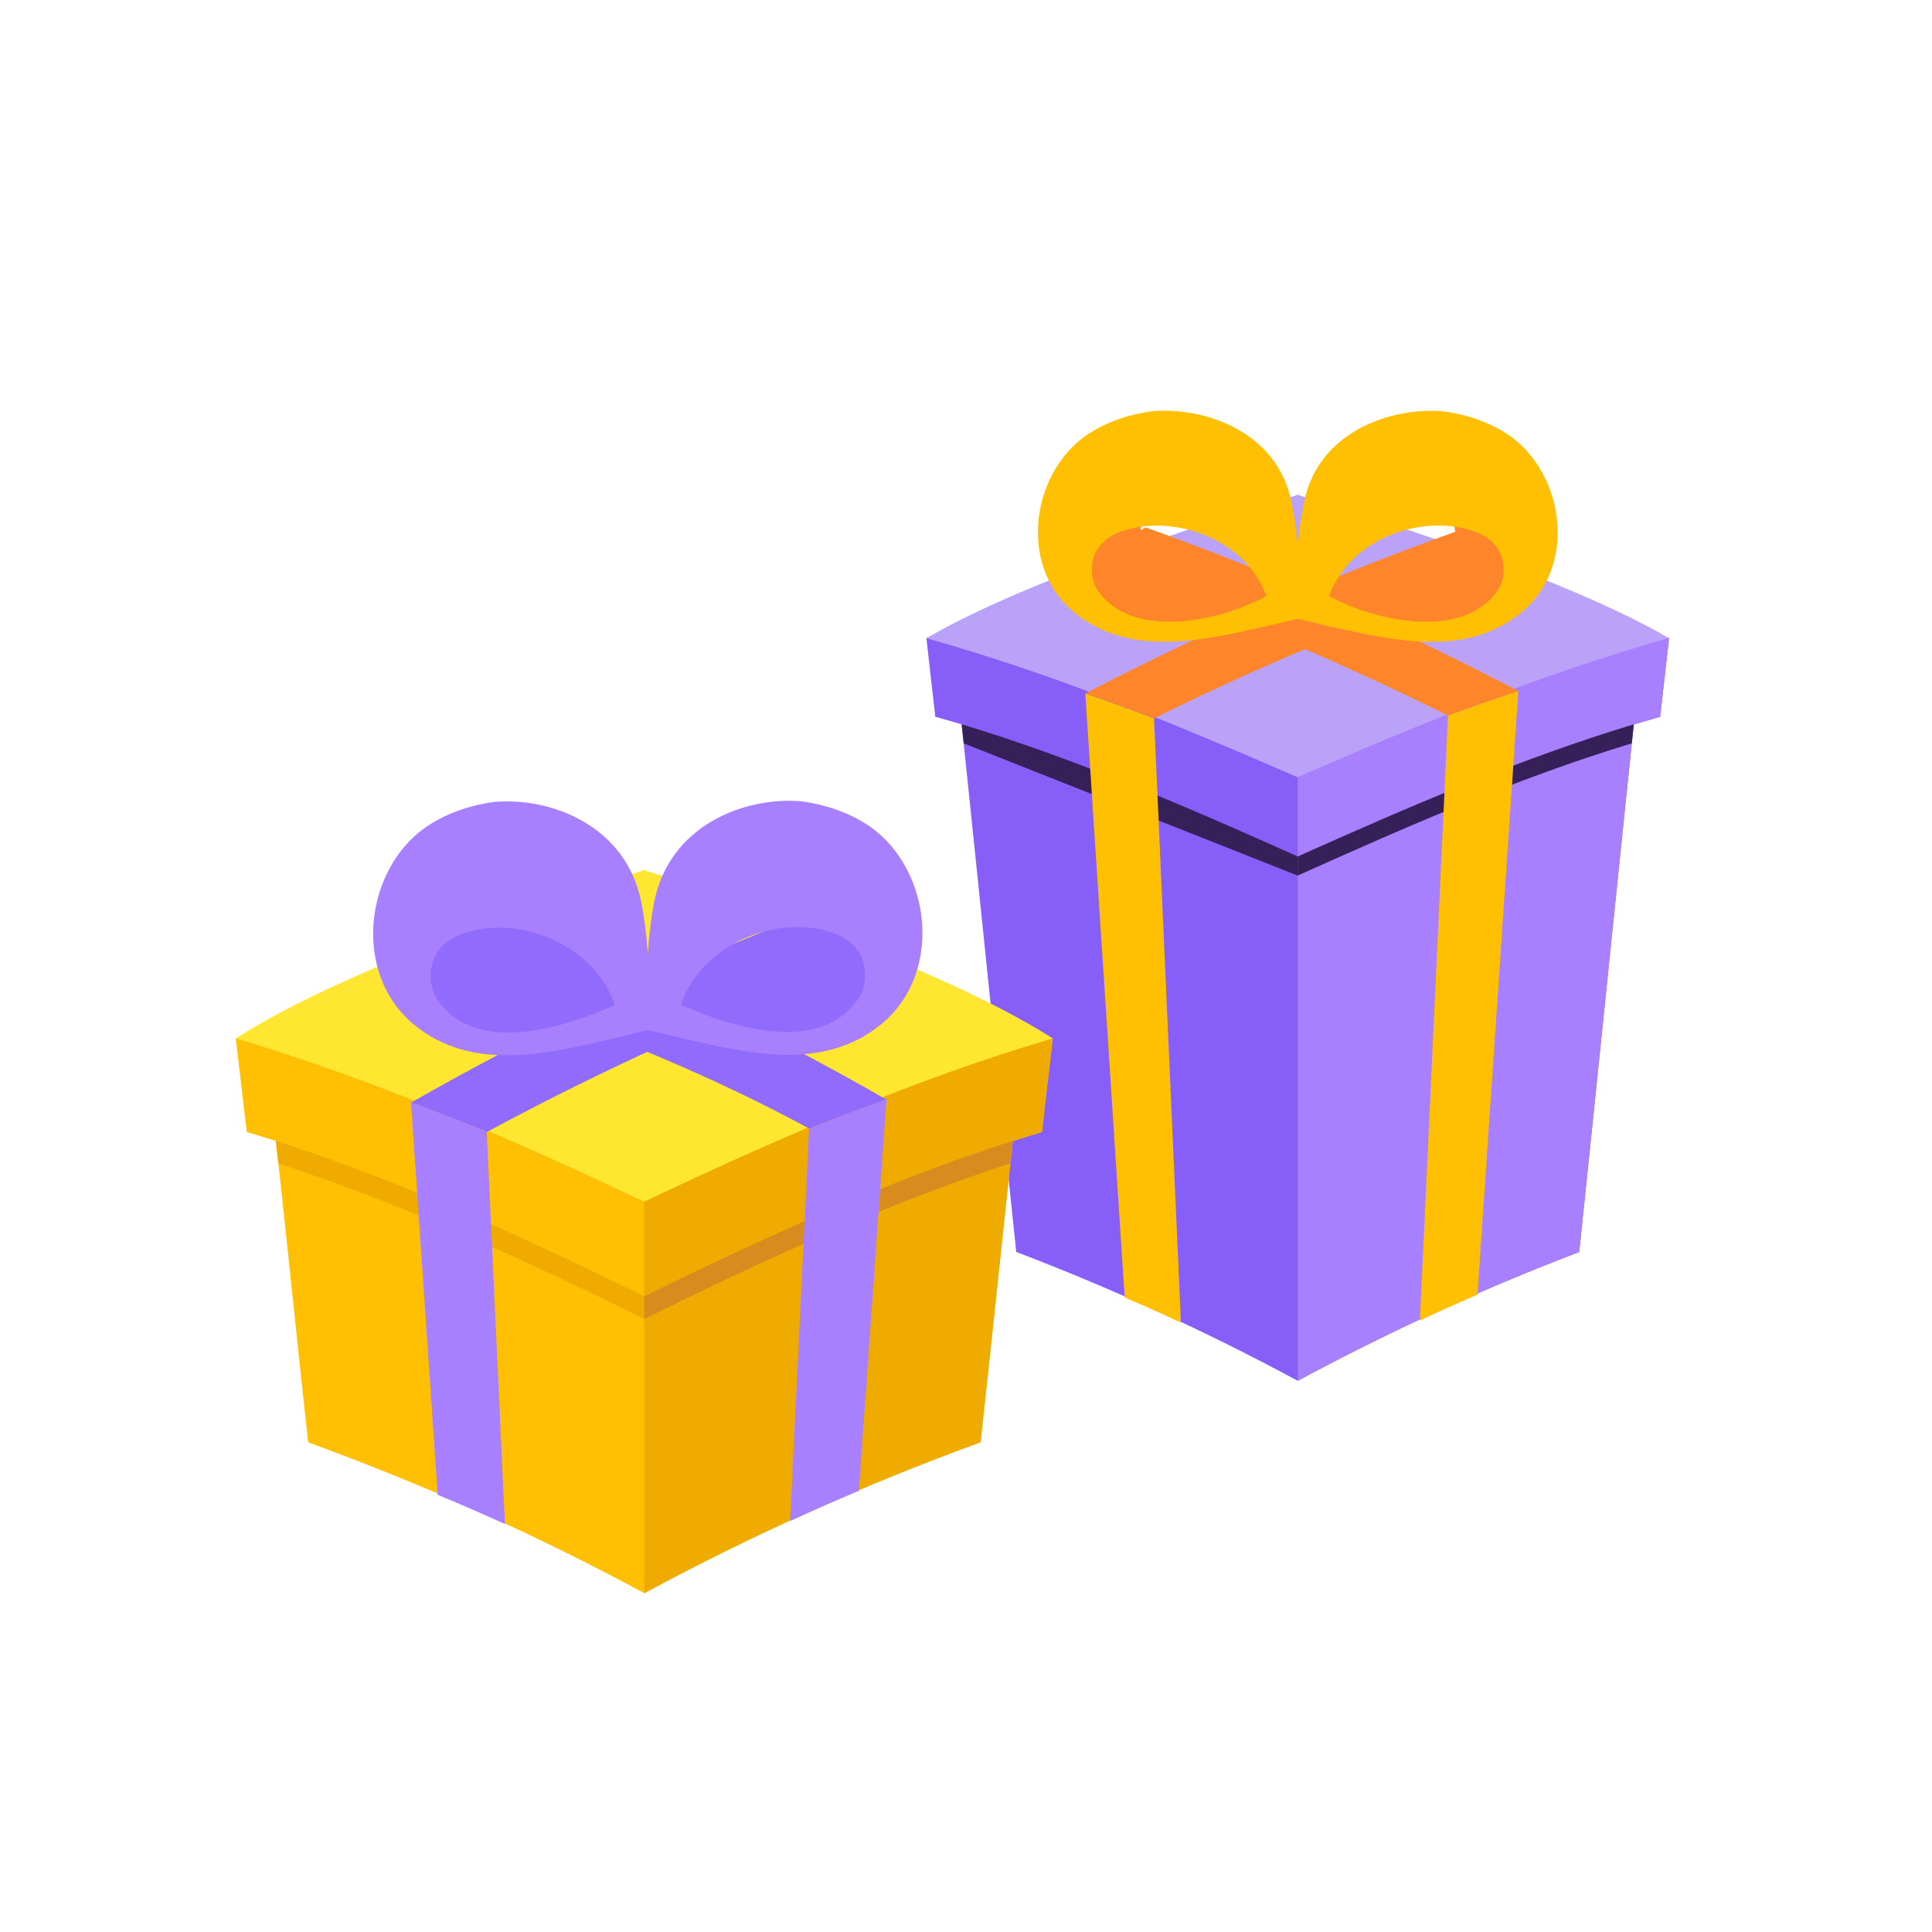
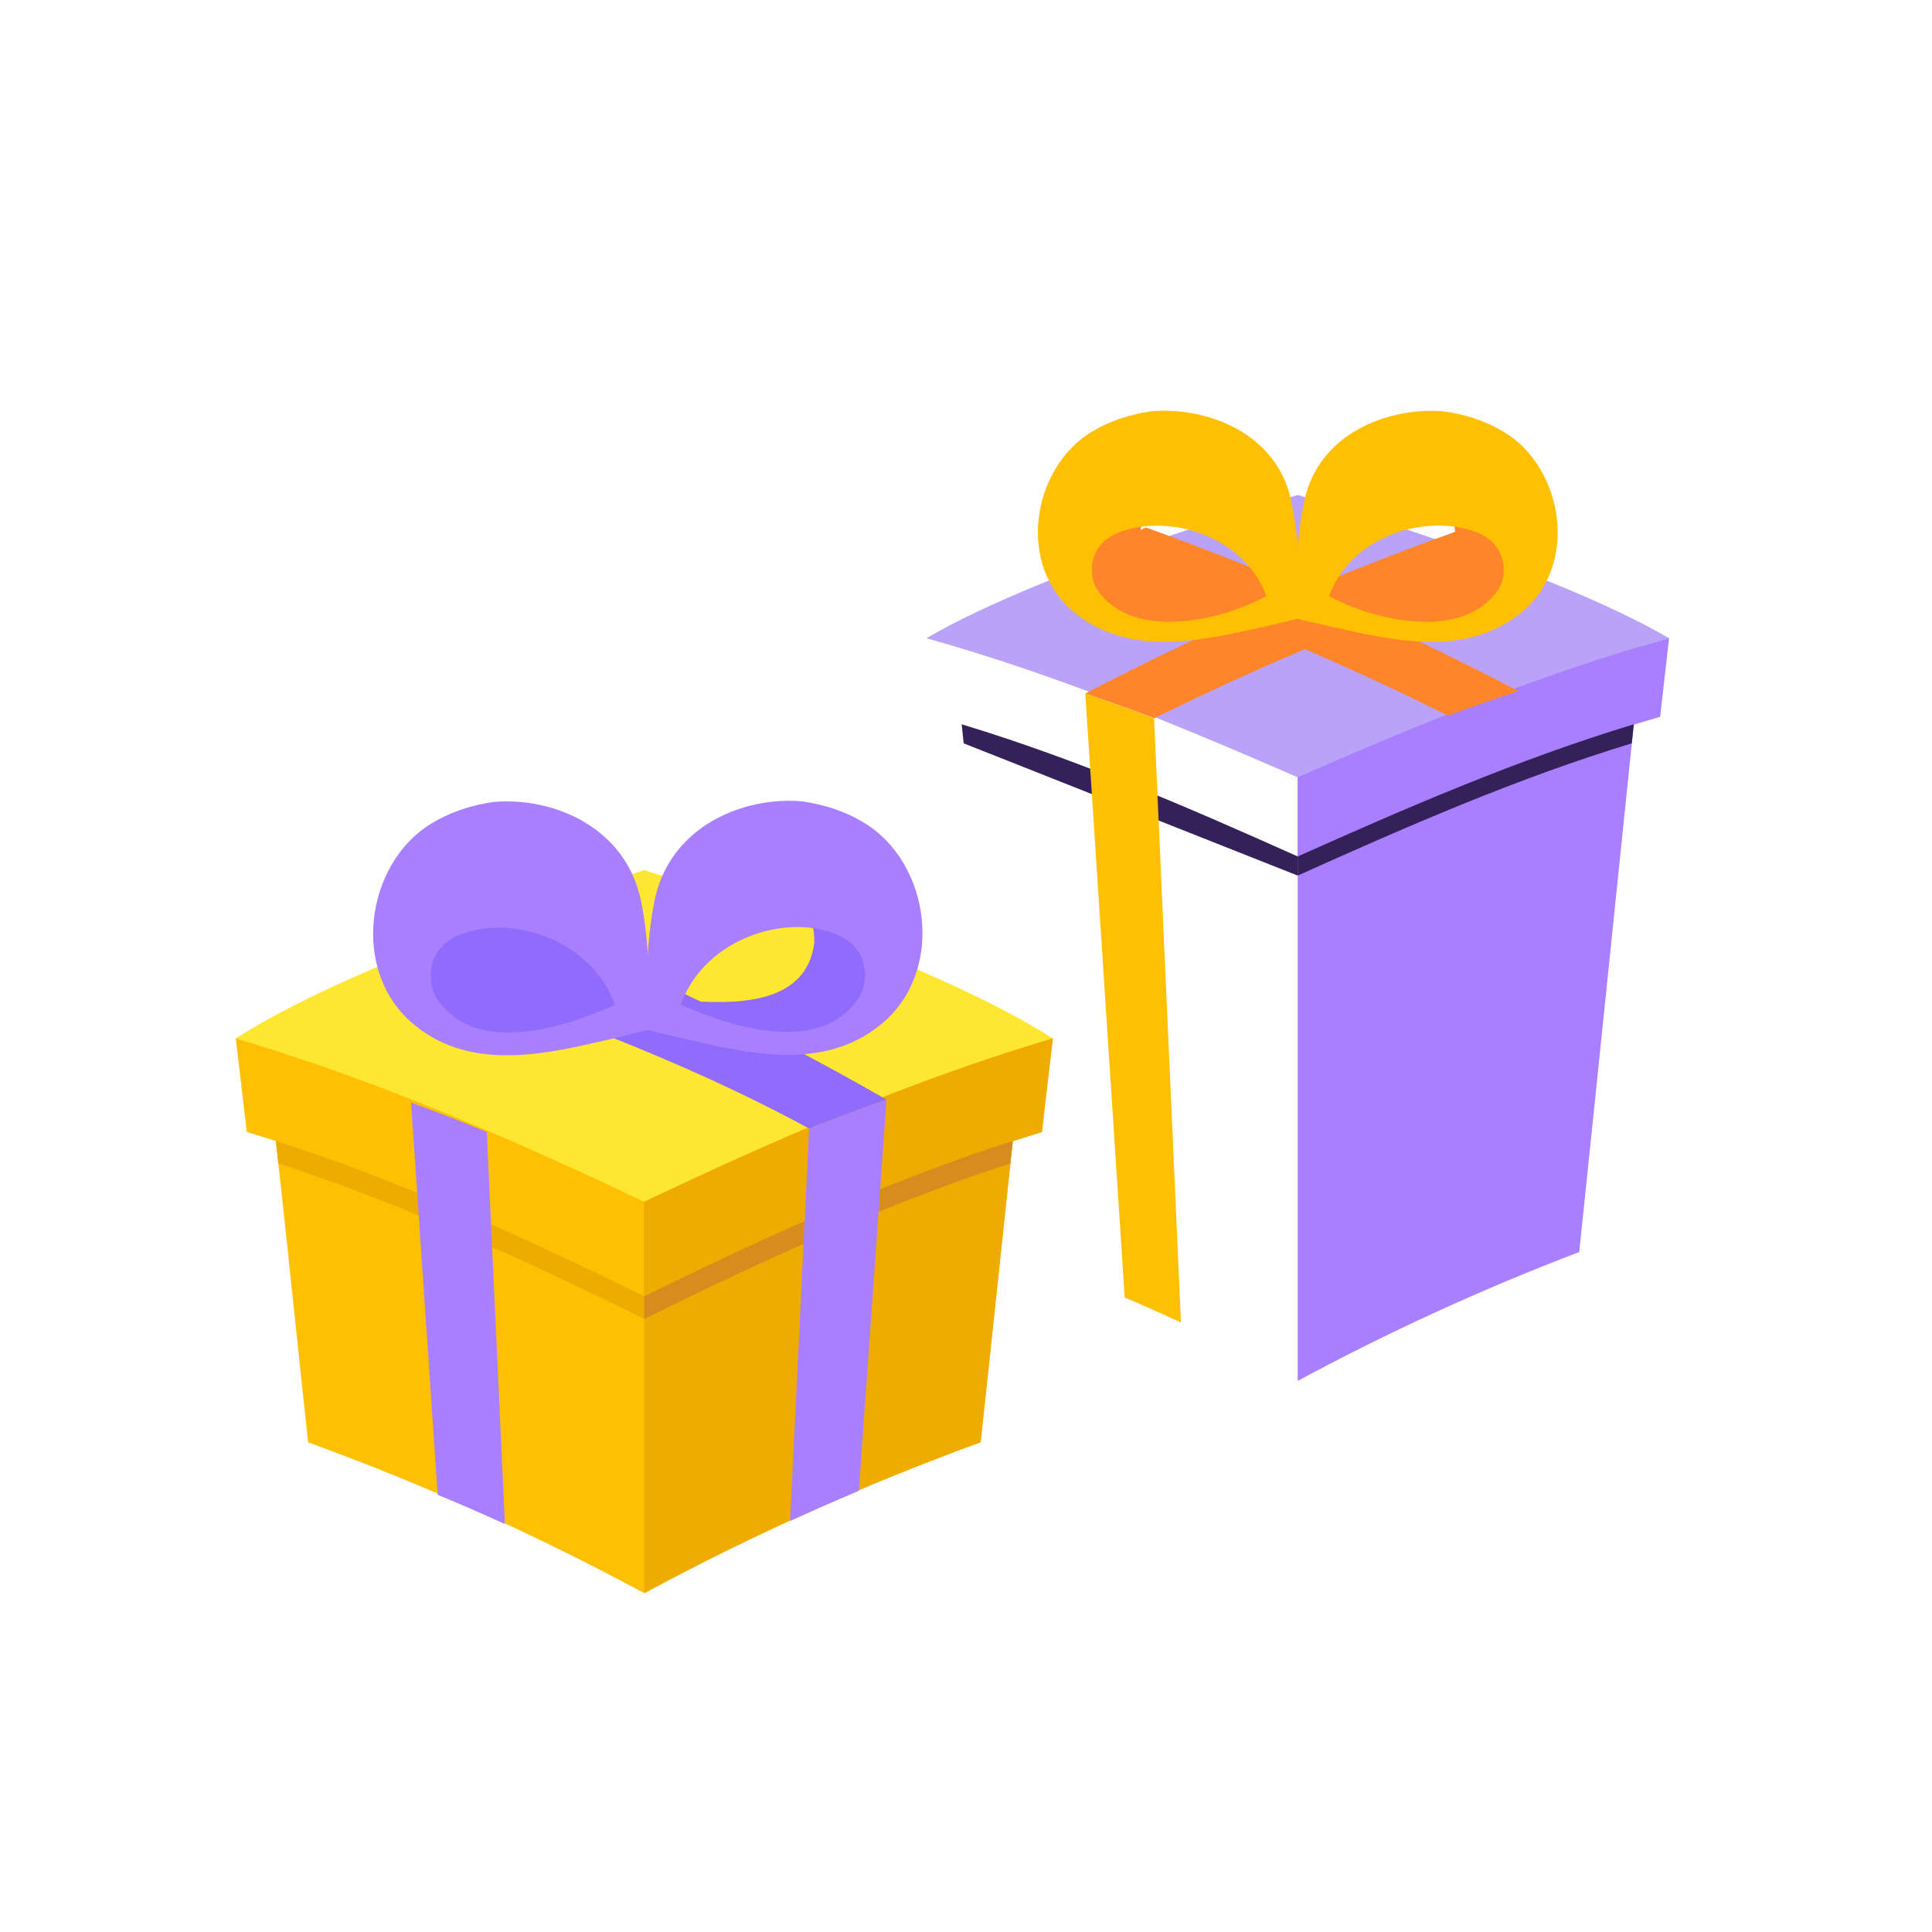
<svg xmlns="http://www.w3.org/2000/svg" version="1.1" id="Layer_1" x="0px" y="0px" viewBox="0 0 200 200" style="enable-background:new 0 0 200 200;" xml:space="preserve">
  <style type="text/css">
	.st0{fill:#8E8E8E;}
	.st1{fill:#FFBF03;}
	.st2{fill:#FF852B;}
	.st3{fill:#BCBCBC;}
	.st4{fill:#352059;}
	.st5{fill:#FFFFFF;}
	.st6{fill:#A880FF;}
	.st7{filter:url(#Adobe_OpacityMaskFilter);}
	.st8{filter:url(#Adobe_OpacityMaskFilter_00000090257229428922853690000003001377120834037891_);}
	.st9{mask:url(#SVGID_1_);fill:url(#SVGID_00000132809391542211469570000002352354940676176050_);}
	.st10{fill:#729EB1;}
	.st11{filter:url(#Adobe_OpacityMaskFilter_00000072245941483906002800000009976782339199046540_);}
	.st12{filter:url(#Adobe_OpacityMaskFilter_00000026858576745018222840000016759103578721553077_);}
	
		.st13{clip-path:url(#SVGID_00000100359397745062652450000003532068196838578355_);mask:url(#SVGID_00000160883778983406572220000005438048508616261295_);fill:url(#SVGID_00000023991096064395768470000009225071417447738779_);}
	
		.st14{clip-path:url(#SVGID_00000100359397745062652450000003532068196838578355_);fill:url(#SVGID_00000006668734783449171940000008767164388046620812_);}
	
		.st15{clip-path:url(#SVGID_00000100359397745062652450000003532068196838578355_);fill:url(#SVGID_00000182493938996338784050000005494522589391170220_);}
	.st16{filter:url(#Adobe_OpacityMaskFilter_00000101817812545024030510000003972153788421090472_);}
	.st17{filter:url(#Adobe_OpacityMaskFilter_00000025408995690836140690000016956111887219961497_);}
	
		.st18{clip-path:url(#SVGID_00000100359397745062652450000003532068196838578355_);mask:url(#SVGID_00000153680938444196996290000013694326010509543859_);fill:url(#SVGID_00000150089271869204388780000012378527794772022711_);}
	
		.st19{clip-path:url(#SVGID_00000100359397745062652450000003532068196838578355_);fill:url(#SVGID_00000030473873602110749320000008778372547387468954_);}
	.st20{filter:url(#Adobe_OpacityMaskFilter_00000122001243364278544770000015789107499454094720_);}
	.st21{filter:url(#Adobe_OpacityMaskFilter_00000138557606875787059570000009719434183147978173_);}
	
		.st22{clip-path:url(#SVGID_00000100359397745062652450000003532068196838578355_);mask:url(#SVGID_00000053534951031426993130000003094364136651814843_);fill:url(#SVGID_00000126282095351987694510000008452662911564410007_);}
	
		.st23{clip-path:url(#SVGID_00000100359397745062652450000003532068196838578355_);fill:url(#SVGID_00000046341711315952905950000004139621719593396923_);}
	.st24{filter:url(#Adobe_OpacityMaskFilter_00000057868277765198214310000011403508742633629576_);}
	.st25{filter:url(#Adobe_OpacityMaskFilter_00000089553711395695564750000002172105140519602580_);}
	
		.st26{clip-path:url(#SVGID_00000100359397745062652450000003532068196838578355_);mask:url(#SVGID_00000148625061174932426970000000983228410041702831_);fill:url(#SVGID_00000163763448138730586540000017959941111521064367_);}
	
		.st27{clip-path:url(#SVGID_00000100359397745062652450000003532068196838578355_);fill:url(#SVGID_00000034796016044679716530000006681112358109735352_);}
	.st28{clip-path:url(#SVGID_00000100359397745062652450000003532068196838578355_);fill:#BED8D9;}
	
		.st29{clip-path:url(#SVGID_00000100359397745062652450000003532068196838578355_);fill:url(#SVGID_00000106143439258517031140000009797914024075285435_);}
	
		.st30{clip-path:url(#SVGID_00000100359397745062652450000003532068196838578355_);fill:url(#SVGID_00000016042212640567529080000005596275476741528731_);}
	.st31{filter:url(#Adobe_OpacityMaskFilter_00000041974164977342888400000005536346040566703524_);}
	.st32{filter:url(#Adobe_OpacityMaskFilter_00000041286876684108950950000016869952657879856541_);}
	
		.st33{clip-path:url(#SVGID_00000100359397745062652450000003532068196838578355_);mask:url(#SVGID_00000179631537834443235900000011437124208397986462_);fill:url(#SVGID_00000023256754241429582650000001396238719989997477_);}
	
		.st34{clip-path:url(#SVGID_00000100359397745062652450000003532068196838578355_);fill:url(#SVGID_00000011732433829706444470000014327142393944213397_);}
	
		.st35{clip-path:url(#SVGID_00000100359397745062652450000003532068196838578355_);fill:url(#SVGID_00000038412970528058285060000001381945876877658034_);}
	.st36{filter:url(#Adobe_OpacityMaskFilter_00000164492935574172490410000004887243976985870259_);}
	.st37{filter:url(#Adobe_OpacityMaskFilter_00000176033665602248925950000004118910779787822991_);}
	
		.st38{clip-path:url(#SVGID_00000100359397745062652450000003532068196838578355_);mask:url(#SVGID_00000148643988547181422760000017737054287188631456_);fill:url(#SVGID_00000029752223730827923930000014959872320422979236_);}
	
		.st39{clip-path:url(#SVGID_00000100359397745062652450000003532068196838578355_);fill:url(#SVGID_00000173146071181929506990000013235333189585887153_);}
	
		.st40{clip-path:url(#SVGID_00000100359397745062652450000003532068196838578355_);fill:url(#SVGID_00000140706030243257714750000000877930047490596992_);}
	.st41{filter:url(#Adobe_OpacityMaskFilter_00000144311793427686448440000008750581311741866631_);}
	.st42{filter:url(#Adobe_OpacityMaskFilter_00000103975929903656038170000002498598608133073037_);}
	
		.st43{clip-path:url(#SVGID_00000100359397745062652450000003532068196838578355_);mask:url(#SVGID_00000147918308336217032780000015585785645004316846_);fill:url(#SVGID_00000088852124266010134090000000523921506643201164_);}
	
		.st44{clip-path:url(#SVGID_00000100359397745062652450000003532068196838578355_);fill:url(#SVGID_00000147183040280339156410000008571195765851049110_);}
	.st45{filter:url(#Adobe_OpacityMaskFilter_00000173869535302063939040000005292305579282895760_);}
	.st46{filter:url(#Adobe_OpacityMaskFilter_00000006682370823233020310000013880355665286482347_);}
	
		.st47{clip-path:url(#SVGID_00000140695098924417685540000015375797557205157251_);mask:url(#SVGID_00000114793573713305507890000018209452652455777940_);fill:url(#SVGID_00000042706483840100825860000006305633341201270684_);}
	
		.st48{clip-path:url(#SVGID_00000140695098924417685540000015375797557205157251_);fill:url(#SVGID_00000016053474892056549900000012202578685875427487_);}
	
		.st49{clip-path:url(#SVGID_00000140695098924417685540000015375797557205157251_);fill:url(#SVGID_00000134243503656432668970000012499534126299885960_);}
	.st50{filter:url(#Adobe_OpacityMaskFilter_00000072959567497333380210000005275321913400852115_);}
	.st51{filter:url(#Adobe_OpacityMaskFilter_00000065789557297461954520000009314755794224004264_);}
	
		.st52{clip-path:url(#SVGID_00000140695098924417685540000015375797557205157251_);mask:url(#SVGID_00000179637974564156864690000017001231931558657194_);fill:url(#SVGID_00000017490307115974711640000014108493874656420741_);}
	
		.st53{clip-path:url(#SVGID_00000140695098924417685540000015375797557205157251_);fill:url(#SVGID_00000040573603800294146890000003576342627050919358_);}
	.st54{filter:url(#Adobe_OpacityMaskFilter_00000147189699194873353500000014301259939425351073_);}
	.st55{filter:url(#Adobe_OpacityMaskFilter_00000071557321478707372980000003830062199371236503_);}
	
		.st56{clip-path:url(#SVGID_00000140695098924417685540000015375797557205157251_);mask:url(#SVGID_00000071540009794459793680000006447853727117444264_);fill:url(#SVGID_00000126286820036779879190000004738822523191110018_);}
	
		.st57{clip-path:url(#SVGID_00000140695098924417685540000015375797557205157251_);fill:url(#SVGID_00000022527582539176061360000016389090823421165215_);}
	.st58{filter:url(#Adobe_OpacityMaskFilter_00000145745029470008727270000009124013301783431614_);}
	.st59{filter:url(#Adobe_OpacityMaskFilter_00000044860252846180107380000018183081902126070450_);}
	
		.st60{clip-path:url(#SVGID_00000140695098924417685540000015375797557205157251_);mask:url(#SVGID_00000135679777432446842580000015794532857349442179_);fill:url(#SVGID_00000011726882637434057500000018425597817087792518_);}
	
		.st61{clip-path:url(#SVGID_00000140695098924417685540000015375797557205157251_);fill:url(#SVGID_00000164508816580324133180000015837998173677579412_);}
	.st62{clip-path:url(#SVGID_00000140695098924417685540000015375797557205157251_);fill:#BED8D9;}
	
		.st63{clip-path:url(#SVGID_00000140695098924417685540000015375797557205157251_);fill:url(#SVGID_00000010285218622985695870000010980291707230508195_);}
	
		.st64{clip-path:url(#SVGID_00000140695098924417685540000015375797557205157251_);fill:url(#SVGID_00000123433779691949032090000014068790014502451074_);}
	.st65{filter:url(#Adobe_OpacityMaskFilter_00000057869818328400004670000003963998152591841685_);}
	.st66{filter:url(#Adobe_OpacityMaskFilter_00000026144802387703013600000017871776620265714598_);}
	
		.st67{clip-path:url(#SVGID_00000140695098924417685540000015375797557205157251_);mask:url(#SVGID_00000038373390926871823320000007496729350283632314_);fill:url(#SVGID_00000111880494826060447470000011784142682441602702_);}
	
		.st68{clip-path:url(#SVGID_00000140695098924417685540000015375797557205157251_);fill:url(#SVGID_00000080885909124056443630000007455911099954121895_);}
	
		.st69{clip-path:url(#SVGID_00000140695098924417685540000015375797557205157251_);fill:url(#SVGID_00000167390273421364258440000015947044432728111499_);}
	.st70{filter:url(#Adobe_OpacityMaskFilter_00000140704820437993014870000006113404797260399003_);}
	.st71{filter:url(#Adobe_OpacityMaskFilter_00000013882360069792809830000011422160553042061968_);}
	
		.st72{clip-path:url(#SVGID_00000140695098924417685540000015375797557205157251_);mask:url(#SVGID_00000119835539698237922510000014479352009202787491_);fill:url(#SVGID_00000045581056854005642930000014790776631878307217_);}
	
		.st73{clip-path:url(#SVGID_00000140695098924417685540000015375797557205157251_);fill:url(#SVGID_00000002367313427974915090000004141846613615065482_);}
	
		.st74{clip-path:url(#SVGID_00000140695098924417685540000015375797557205157251_);fill:url(#SVGID_00000049217844456808376820000004988443084495838110_);}
	.st75{filter:url(#Adobe_OpacityMaskFilter_00000051373739533452184560000014773288733298179504_);}
	.st76{filter:url(#Adobe_OpacityMaskFilter_00000166648559765407745790000012131840304886389403_);}
	
		.st77{clip-path:url(#SVGID_00000140695098924417685540000015375797557205157251_);mask:url(#SVGID_00000175293802142338723710000004745722292255036594_);fill:url(#SVGID_00000168828308997903610210000003886317020645903033_);}
	
		.st78{clip-path:url(#SVGID_00000140695098924417685540000015375797557205157251_);fill:url(#SVGID_00000147195897503968021880000004331417423849732799_);}
	.st79{fill:url(#SVGID_00000031170545764665329410000002417905876372181415_);}
	.st80{opacity:0;fill:#A880FF;}
	.st81{opacity:0.333;fill:#A880FF;}
	.st82{opacity:0.667;fill:#A880FF;}
	.st83{fill:url(#SVGID_00000176010010086940625860000018355499911351655320_);}
	.st84{filter:url(#Adobe_OpacityMaskFilter_00000134971913851969344240000016837156064023076759_);}
	.st85{filter:url(#Adobe_OpacityMaskFilter_00000113325020793561258390000013535743976110861979_);}
	
		.st86{mask:url(#SVGID_00000026136762197743447930000016477137611389432508_);fill:url(#SVGID_00000131330870662366691940000007977963927992515229_);}
	.st87{fill:url(#SVGID_00000180357175172014775100000001374491214014094211_);}
	.st88{fill:#875EF7;}
	.st89{fill:#FFF073;}
	.st90{fill:#BAA2F9;}
	.st91{fill:#EFAB00;}
	.st92{fill:#FFE631;}
	.st93{fill:#D98C1E;}
	.st94{fill:#916BFC;}
	.st95{fill:#E3ECF1;}
	.st96{fill:none;stroke:#98979C;stroke-width:0.808;stroke-linecap:round;stroke-linejoin:round;stroke-miterlimit:10;}
	.st97{fill:#EFD5C8;}
	.st98{opacity:0.7;fill:#FFFFFF;}
	.st99{fill:#F0CF44;}
	.st100{fill:#7E3982;}
	.st101{fill:#BEBFC4;}
	.st102{fill:#EA6110;}
	.st103{fill:#98979C;}
	.st104{fill:#FFDA64;}
	.st105{fill:#7416EF;}
	.st106{opacity:0.5;fill:url(#SVGID_00000026881658761438801690000011509543400966985886_);}
	.st107{fill:none;stroke:#FF852B;stroke-width:3;stroke-miterlimit:10;stroke-dasharray:1.592,1.592;}
	.st108{fill:none;stroke:#A880FF;stroke-width:3;stroke-miterlimit:10;}
	.st109{fill:none;stroke:#A880FF;stroke-width:3.595;stroke-linecap:round;stroke-linejoin:round;stroke-miterlimit:10;}
	.st110{fill:#F9CD5F;}
	.st111{fill:#E01C00;}
	.st112{fill:#EFBB00;}
	.st113{fill:#00D6BD;}
	.st114{fill:#F2EEE6;}
	.st115{fill-rule:evenodd;clip-rule:evenodd;fill:#FFBF03;}
	.st116{fill-rule:evenodd;clip-rule:evenodd;fill:#A880FF;}
	.st117{fill-rule:evenodd;clip-rule:evenodd;fill:#F5A21C;}
	.st118{fill:#F38000;}
	.st119{fill:#F2F2F2;}
	.st120{fill:#FFFFFE;}
	.st121{fill:#6FC1C3;}
	.st122{fill:#C8E3E5;}
	.st123{fill:#25A6C2;}
	.st124{fill:#E0E8E9;}
	.st125{fill:#65769E;}
	.st126{opacity:0.51;}
	.st127{fill:#B2D2D5;}
	.st128{opacity:0.24;}
	.st129{fill:#B1C8CC;}
	.st130{opacity:0.79;}
	.st131{fill:#A7A9AC;}
	.st132{opacity:0.2;fill:#231F20;}
	.st133{fill:#A6BBBE;}
	.st134{fill:#F1F7FA;}
	.st135{fill:#DFEEF0;}
	.st136{fill:#4B6068;}
	.st137{opacity:0.3;}
	.st138{fill:#F98F46;}
	.st139{fill:#9875F9;}
	.st140{fill:#E6B84E;}
	.st141{fill:#FEDF82;}
	.st142{fill:#F9BA1C;}
	.st143{fill:#CFD9E8;}
	.st144{fill:#E8E2DD;}
	.st145{opacity:0.46;}
	.st146{fill:#A2A7B1;}
	.st147{fill:#CCCCCC;}
	.st148{fill:#BFBFBF;}
	.st149{fill:#BDBDBD;}
	.st150{fill:#B0BEC5;}
	.st151{fill:#9D9D9C;}
	.st152{fill:#CFD8DC;}
</style>
  <g>
    <g>
-       <path class="st88" d="M172.78,66.06c-14.61-5.42-25.17-9.31-38.44-14.83c-13.27,5.52-22.09,8.6-38.44,14.83    c0.37,3.25,0.55,4.88,0.92,8.14c1.1,0.31,1.64,0.46,2.73,0.78c0.08,0.79,0.12,1.18,0.21,1.96c1.81,17.32,3.63,35.34,5.44,52.66    c10.03,3.83,19.69,8.24,29.14,13.34c9.45-5.1,19.11-9.51,29.14-13.34c1.81-17.32,3.63-35.34,5.44-52.66    c0.08-0.79,0.12-1.18,0.21-1.96c1.09-0.32,1.64-0.47,2.73-0.78C172.23,70.95,172.41,69.32,172.78,66.06z" />
      <path class="st89" d="M134.34,52.67c-12.3,5.13-24.17,6.68-35.73,13.31c12.21,3.55,24.07,8.54,35.73,13.62    c11.66-5.08,23.52-10.07,35.73-13.62C158.51,59.35,146.64,57.81,134.34,52.67z" />
      <path class="st6" d="M134.34,79.6c0,21.12,0,42.23,0,63.35c9.45-5.1,19.11-9.51,29.14-13.34c2.2-20.97,4.39-42.66,6.59-63.63    C157.86,69.53,146,74.51,134.34,79.6z" />
      <path class="st90" d="M134.34,51.24c0,0-26.04,7.56-38.44,14.83c13.16,3.68,25.91,8.93,38.44,14.4    c12.53-5.47,25.28-10.71,38.44-14.4C160.38,58.8,134.34,51.24,134.34,51.24z" />
      <path class="st6" d="M134.34,80.46c0,3.28,0,4.92,0,8.2c12.22-5.47,24.66-10.74,37.52-14.46c0.37-3.26,0.55-4.88,0.92-8.14    C159.62,69.75,146.87,74.99,134.34,80.46z" />
      <path class="st4" d="M134.34,90.64c0-0.79,0-1.19,0-1.98C123,83.58,111.46,78.58,99.55,74.98c0.08,0.79,0.12,1.18,0.21,1.97" />
      <path class="st4" d="M169.13,74.98c-0.08,0.79-0.12,1.18-0.21,1.97c-11.83,3.6-23.3,8.61-34.58,13.69c0-0.79,0-1.19,0-1.98    C145.69,83.58,157.23,78.58,169.13,74.98z" />
      <path class="st2" d="M150.86,54.97c-13.25,4.74-26.04,10.32-38.51,16.82c2.88,0.99,4.31,1.5,7.14,2.56    c12.52-6.18,25.33-11.42,38.58-15.81C155.21,57.08,153.77,56.37,150.86,54.97z" />
      <path class="st2" d="M118.61,54.6c13.27,4.77,26.08,10.39,38.57,16.94c-2.93,0.97-4.39,1.48-7.28,2.54    c-12.48-6.21-25.24-11.49-38.45-15.92C114.29,56.7,115.72,55.99,118.61,54.6z" />
      <path class="st1" d="M112.35,71.8c1.36,20.79,2.72,41.73,4.08,62.52c2.35,1,3.52,1.52,5.82,2.59c-0.93-20.8-1.85-41.74-2.78-62.54    C116.64,73.3,115.22,72.78,112.35,71.8z" />
-       <path class="st1" d="M157.18,71.53c-1.41,20.76-2.82,41.73-4.23,62.49c-2.41,1.04-3.6,1.57-5.96,2.68    c0.97-20.81,1.94-41.82,2.91-62.62C152.8,73.02,154.25,72.51,157.18,71.53z" />
    </g>
    <g>
      <g>
        <g>
          <path class="st2" d="M134.84,63.21c0,0,2.29,0.75,2.58,0.82c5.41,1.2,11.73,2.65,16.7-1.31c5.41-4.3,3.83-13.12-1.55-16.24      c-1.66-0.97-3.42-1.5-5.34-1.75c-4.72-0.43-10.02,2.21-11.19,8.27C135.8,54.25,134.67,57.22,134.84,63.21z M137.1,61.27      c0.43-4.24,1.83-8.5,5.13-10.41c1.71-0.99,3.95-0.37,3.95-0.37c3.4,0.9,4.52,2.88,4.49,5.34c0.01-0.04,0.02-0.09,0.03-0.13      C149.79,62.68,141.1,61.51,137.1,61.27z" />
        </g>
        <g>
          <path class="st1" d="M134.16,64.03c0,0,3.43,0.8,3.78,0.88c6.26,1.38,13.61,3.16,19.36-1.35c6.31-4.95,4.55-15.18-1.67-18.88      c-1.93-1.15-3.97-1.79-6.21-2.1c-5.49-0.46-12.98,2.13-14.43,9.43C134.7,53.44,133.96,57.08,134.16,64.03z M137.58,61.7      c2.43-6.54,10.75-8.75,15.81-6.36c0.01-0.05-0.01,0.05,0,0c0.72,0.4,1.2,0.8,1.64,1.45c0.91,1.34,0.73,3.26,0.06,4.25      C151.49,66.38,142.29,64.29,137.58,61.7z" />
        </g>
      </g>
      <g>
        <g>
          <path class="st2" d="M132.65,53.01c-1.17-6.06-6.47-8.7-11.19-8.27c-1.92,0.25-3.67,0.78-5.34,1.75      c-5.38,3.12-6.96,11.94-1.55,16.24c4.97,3.95,11.29,2.51,16.7,1.31c0.29-0.07,2.58-0.82,2.58-0.82      C134.01,57.22,132.89,54.26,132.65,53.01z M117.99,55.7c0.01,0.04,0.02,0.09,0.03,0.13c-0.03-2.46,1.09-4.44,4.49-5.34      c0,0,2.24-0.62,3.95,0.37c3.3,1.92,4.7,6.17,5.13,10.41C127.58,61.51,118.9,62.68,117.99,55.7z" />
        </g>
        <g>
          <path class="st1" d="M133.7,52c-1.45-7.3-8.94-9.89-14.43-9.43c-2.24,0.31-4.28,0.95-6.21,2.1c-6.22,3.7-7.97,13.93-1.67,18.88      c5.75,4.51,13.1,2.74,19.36,1.35c0.34-0.08,3.78-0.88,3.78-0.88C134.72,57.08,133.98,53.44,133.7,52z M113.59,61.05      c-0.67-0.99-0.85-2.92,0.06-4.25c0.44-0.64,0.92-1.05,1.64-1.45c0.01,0.05-0.01-0.05,0,0c5.05-2.39,13.38-0.18,15.8,6.35      C126.39,64.29,117.2,66.38,113.59,61.05z" />
        </g>
      </g>
    </g>
  </g>
  <g>
    <g>
      <path class="st1" d="M108.99,107.51c-15.61-6.27-27.59-10.86-42.29-17.42c-14.71,6.57-27.19,11.35-42.29,17.42    c0.46,3.87,0.68,5.81,1.14,9.68c1.21,0.36,1.81,0.54,3.01,0.92c0.1,0.93,0.15,1.4,0.26,2.34c1.03,9.38,2.05,19.48,3.08,28.86    c12.01,4.37,23.56,9.55,34.81,15.62c11.25-6.07,22.79-11.24,34.81-15.62c1.03-9.38,2.05-19.48,3.08-28.86    c0.1-0.94,0.15-1.4,0.26-2.34c1.2-0.37,1.8-0.56,3.01-0.92C108.3,113.31,108.53,111.38,108.99,107.51z" />
-       <path class="st89" d="M66.69,91.79c-13.62,6.11-26.67,7.66-39.31,15.6c13.5,4.16,26.55,9.94,39.31,16    c12.76-6.06,25.81-11.84,39.31-16C93.37,99.45,80.32,97.9,66.69,91.79z" />
+       <path class="st89" d="M66.69,91.79c-13.62,6.11-26.67,7.66-39.31,15.6c13.5,4.16,26.55,9.94,39.31,16    c12.76-6.06,25.81-11.84,39.31-16z" />
      <path class="st91" d="M66.69,123.39c0,13.84,0,27.68,0,41.52c11.25-6.07,22.79-11.24,34.81-15.62c1.5-13.73,3-28.17,4.5-41.9    C92.5,111.55,79.46,117.33,66.69,123.39z" />
      <path class="st92" d="M66.69,90.08c0,0-28.75,8.72-42.29,17.42c14.56,4.32,28.58,10.39,42.29,16.91    c13.71-6.52,27.74-12.6,42.29-16.91C95.44,98.8,66.69,90.08,66.69,90.08z" />
      <path class="st91" d="M66.69,124.42c0,3.91,0,5.86,0,9.77c13.33-6.53,26.98-12.63,41.15-17c0.46-3.87,0.68-5.81,1.14-9.68    C94.43,111.82,80.4,117.9,66.69,124.42z" />
      <path class="st91" d="M28.55,118.1c0.1,0.93,0.15,1.4,0.26,2.34c13.03,4.23,25.6,10.04,37.89,16.1c0-0.94,0-1.41,0-2.35    C54.32,128.13,41.67,122.32,28.55,118.1z" />
      <path class="st93" d="M104.84,118.1c-0.1,0.93-0.15,1.4-0.26,2.34c-13.03,4.23-25.6,10.04-37.89,16.1c0-0.94,0-1.41,0-2.35    C79.07,128.13,91.72,122.32,104.84,118.1z" />
-       <path class="st94" d="M84.94,94.1c-14.67,5.61-28.75,12.25-42.39,20.04c3.17,1.17,4.74,1.78,7.86,3.04    c13.7-7.38,27.79-13.62,42.46-18.8C89.73,96.62,88.14,95.76,84.94,94.1z" />
      <path class="st94" d="M49.31,93.65c14.7,5.65,28.8,12.35,42.46,20.18c-3.23,1.15-4.83,1.75-8.01,3    c-13.65-7.42-27.7-12.3-42.33-17.53C44.55,97.56,46.13,95.31,49.31,93.65z" />
      <path class="st6" d="M42.55,114.13c0.92,13.48,1.84,27.13,2.76,40.61c2.81,1.17,4.2,1.78,6.96,3.03    c-0.63-13.47-1.26-27.12-1.88-40.59C47.28,115.91,45.71,115.3,42.55,114.13z" />
      <path class="st6" d="M91.77,113.82c-0.95,13.45-1.91,27.07-2.86,40.51c-2.88,1.21-4.3,1.84-7.12,3.13    c0.65-13.48,1.31-27.14,1.97-40.62C86.94,115.58,88.54,114.98,91.77,113.82z" />
    </g>
    <g>
      <g>
        <g>
          <path class="st94" d="M67.59,105.68c0,0,2.41,0.82,2.72,0.89c5.71,1.31,12.44,2.86,17.61-1.48c5.67-4.77,4.24-14.31-1.6-17.85      c-1.75-1.06-3.61-1.63-5.64-1.9c-5.23-0.47-10.67,2.72-11.83,9.12C68.6,95.84,67.41,99.1,67.59,105.68z M69.98,103.54      c0.44-4.53,1.83-9.26,5.41-11.46c1.79-1.1,4.17-0.42,4.17-0.42c3.59,0.98,4.77,3.15,4.73,5.86c0.01-0.05,0.02-0.1,0.03-0.14      C83.56,104.84,74.36,103.78,69.98,103.54z" />
        </g>
        <g>
          <path class="st6" d="M66.88,106.58c0,0,3.62,0.88,3.98,0.96c6.62,1.51,14.42,3.41,20.41-1.55c6.6-5.47,5.03-16.57-1.71-20.75      c-2.03-1.26-4.2-1.95-6.57-2.29c-6.09-0.51-13.73,2.61-15.26,10.4C66.89,97.67,66.88,102.09,66.88,106.58z M70.48,104.01      c2.41-6.9,11.2-9.73,16.68-7.03c0.01-0.06-0.01,0.06,0,0c0.76,0.43,1.26,0.88,1.73,1.58c0.96,1.47,0.77,3.57,0.05,4.68      C85.03,109.3,75.71,106.35,70.48,104.01z" />
        </g>
      </g>
      <g>
        <g>
          <path class="st94" d="M65.27,94.46c-1.18-6.39-6.62-9.57-11.85-9.07c-2.03,0.28-3.89,0.86-5.64,1.93      c-5.82,3.56-7.24,13.11-1.56,17.85c5.18,4.33,11.9,2.75,17.61,1.42c0.31-0.07,2.72-0.91,2.72-0.91      C66.71,99.1,65.52,95.84,65.27,94.46z M49.8,97.45c0.01,0.05,0.02,0.1,0.03,0.15c-0.04-2.71,1.13-4.88,4.72-5.88      c0,0,2.38-0.69,4.17,0.4c3.59,2.18,4.99,6.9,5.44,11.43C59.78,103.8,50.58,104.91,49.8,97.45z" />
        </g>
        <g>
          <path class="st6" d="M66.38,93.36c-1.55-7.78-9.19-10.88-15.28-10.34c-2.37,0.34-4.54,1.05-6.57,2.31      c-6.72,4.2-8.28,15.31-1.66,20.75c6,4.94,13.81,3,20.42,1.47c0.36-0.08,3.98-0.97,3.98-0.97      C67.25,102.09,67.23,97.67,66.38,93.36z M45.19,103.33c-0.71-1.1-0.91-3.2,0.04-4.68c0.46-0.71,0.97-1.15,1.73-1.59      c0.01,0.06-0.01-0.06,0,0c5.48-2.72,14.27,0.07,16.7,6.97C58.44,106.38,49.11,109.38,45.19,103.33z" />
        </g>
      </g>
    </g>
  </g>
</svg>